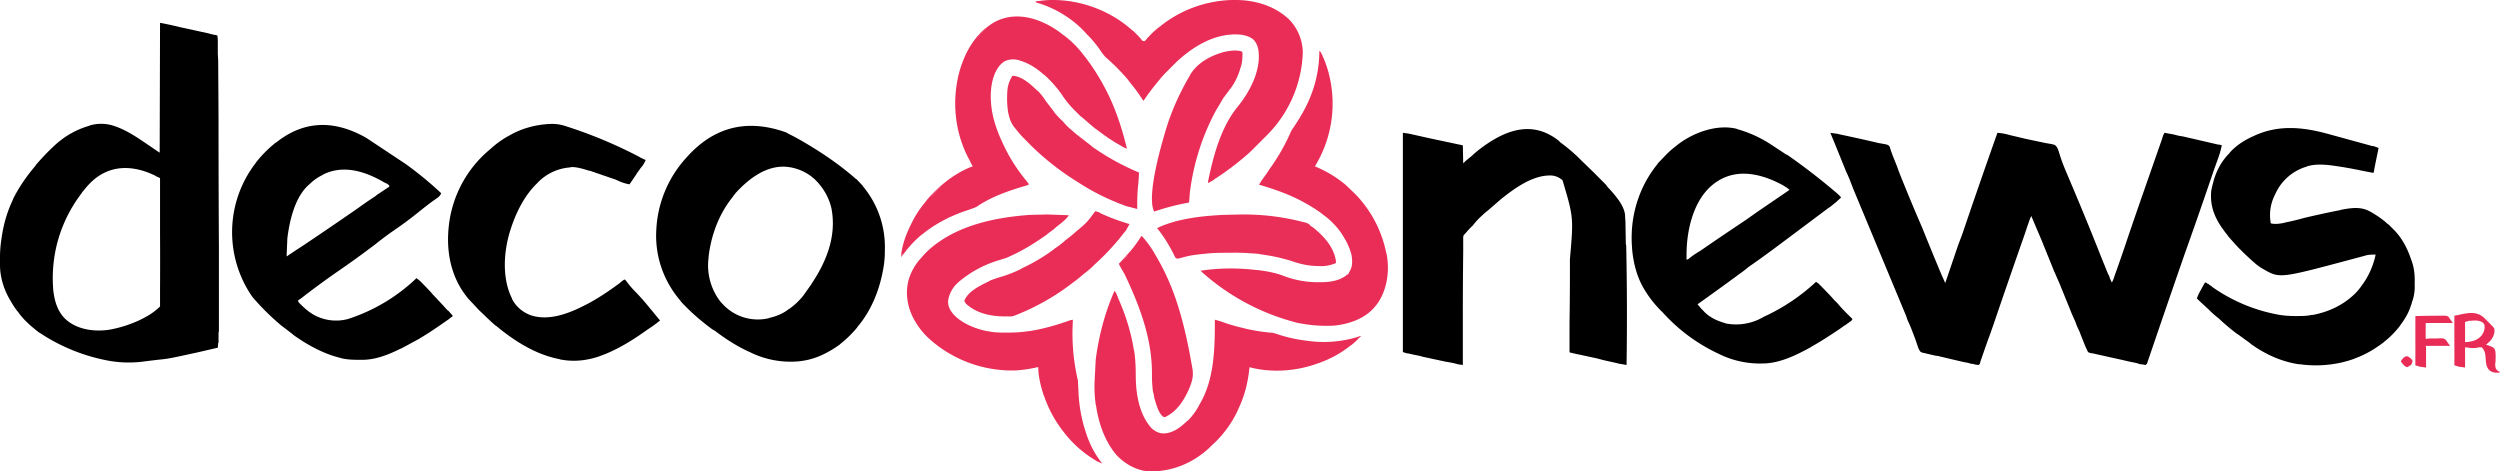
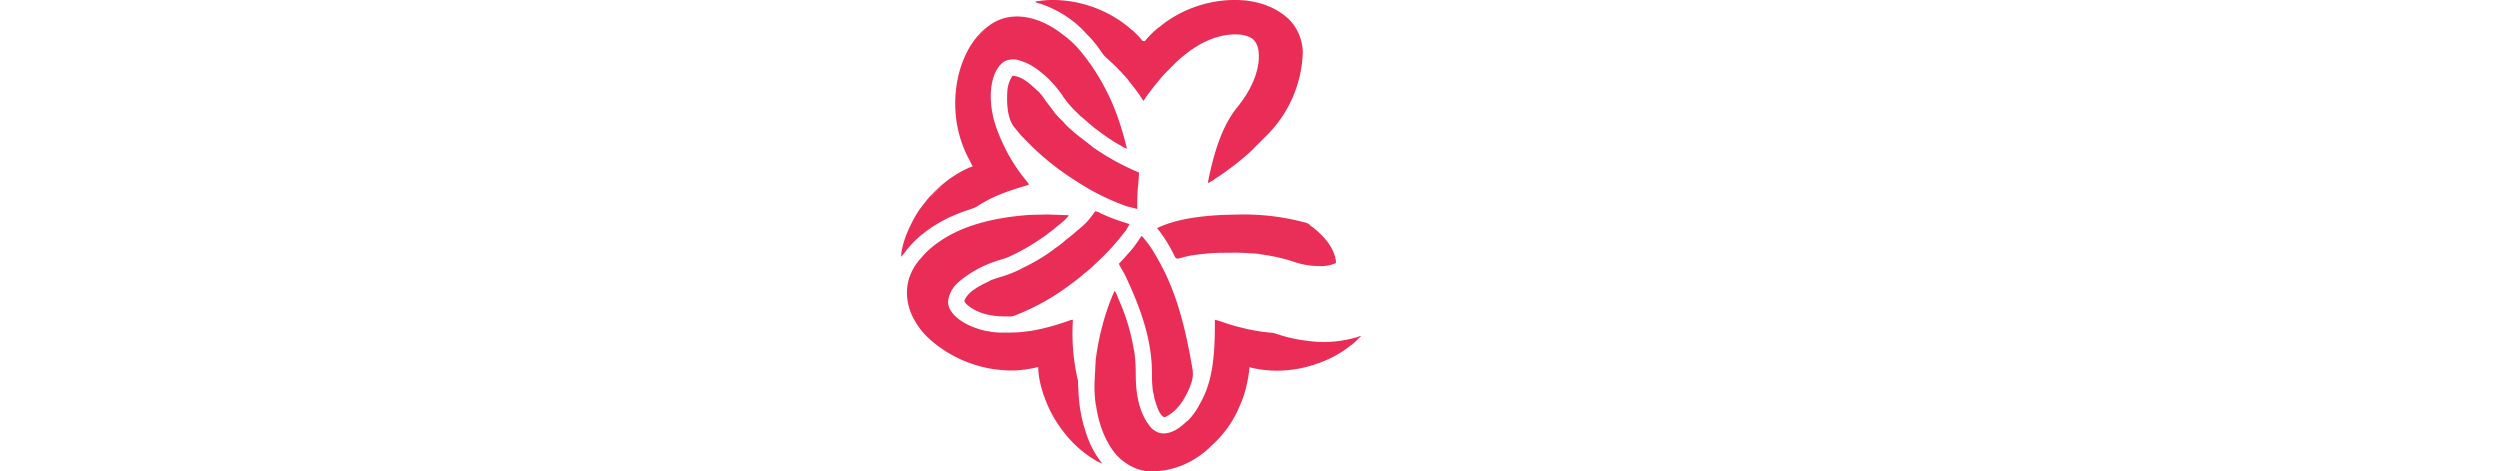
<svg xmlns="http://www.w3.org/2000/svg" viewBox="0 0 6795 1281">
-   <path d="m4975 361 21 3 3 1a4153 4153 0 0 1 108 24c24 4 24 4 29 9a286 286 0 0 0 10 29l10 25 5 14a5282 5282 0 0 0 64 154 8282 8282 0 0 0 53 129l1 2 8 18 1-2 34-100 12-32a20432 20432 0 0 1 95-274 152 152 0 0 1 33 6 21035 21035 0 0 0 38 9l4 1a14245 14245 0 0 0 57 12c24 4 24 4 29 10 4 6 5 11 7 17a451 451 0 0 0 15 42l5 12 14 33a8761 8761 0 0 1 81 198l17 42 1 2 4 8v2l6 13 4-8 1-3 1-3 1-3a4859 4859 0 0 0 38-110 16299 16299 0 0 1 32-93l1-3a190816 190816 0 0 0 58-166l1-3 2-7 1-2 3-6 23 4a7428 7428 0 0 0 16 4l12 2a22785 22785 0 0 1 95 22h3l7 2-5 20a5122 5122 0 0 0-5 15l-4 11-9 25-1 3a14699 14699 0 0 1-78 224 54636 54636 0 0 0-100 291l-1 3-1 2-3 3-12-2h-3l-9-3a8398 8398 0 0 0-24-5l-17-4a10613 10613 0 0 1-81-18h-3l-2-1h-2c-4-2-5-4-6-7l-2-4-1-2-3-7a5666 5666 0 0 0-12-30l-1-3-2-5-6-13-1-2-4-11-8-18-1-2a18416 18416 0 0 0-30-74l-1-3a182820 182820 0 0 1-17-39l-1-2a18416 18416 0 0 0-30-74l-1-3a58029 58029 0 0 1-31-73l-4 9-1 3a50643 50643 0 0 0-6 17l-7 21a29021 29021 0 0 0-85 246l-12 34-1 2a19297 19297 0 0 0-22 63l-1 4-1 3-3 3-9-1-3-1-3-1h-4l-11-3-11-2a9270 9270 0 0 1-72-17h-3a1975 1975 0 0 1-26-6l-3-1-6-1c-3-1-5-1-8-4a53 53 0 0 1-7-15l-1-3a785 785 0 0 0-7-20l-10-26-6-14-3-6-4-12a581718076 581718076 0 0 1-144-346l-10-26-6-14-3-6-6-15a565298 565298 0 0 0-30-74l-1-2-6-15ZM435 62a1028 1028 0 0 1 47 10l8 2a33090 33090 0 0 1 78 17l3 1 9 2 3 1h3l3 1 2 1 1 12v12a17368 17368 0 0 0 0 24l1 19a58770 58770 0 0 1 1 165v2a56141 56141 0 0 0 1 344 79220 79220 0 0 0 0 108v118l-1 3v27l-1 2-1 12a51015 51015 0 0 1-56 13c-78 17-78 17-108 20a10954 10954 0 0 0-33 4 310 310 0 0 1-112-4 502 502 0 0 1-176-74l-2-1c-19-15-38-31-53-51l-2-3c-8-9-14-19-20-29l-1-2c-18-29-29-64-29-98v-17a324 324 0 0 1 4-54c5-37 15-73 31-106l1-3c16-32 37-62 60-89l1-2a616 616 0 0 1 55-57c26-23 56-40 90-50l2-1a109 109 0 0 1 68 2c33 11 63 32 91 51l31 21 1-353ZM233 511l-10 12-1 2c-56 73-86 166-77 266 4 32 14 63 41 83 31 23 74 28 112 22 45-8 104-30 137-63v-9a16046 16046 0 0 0 0-21v-13a13453 13453 0 0 0 0-157v-3a662904 662904 0 0 1 0-146l-11-5-3-2c-71-34-138-27-188 34ZM4236 382l5 5a450 450 0 0 1 57 49l33 32a5384 5384 0 0 0 33 33l6 8a312 312 0 0 1 18 20c13 16 27 35 29 56v4l1 14v3l1 57 1 4a8950 8950 0 0 1 1 325l-23-4-3-1a7366 7366 0 0 1-36-8l-19-5a35228 35228 0 0 1-65-14l-3-1h-3l-3-2v-81a9103 9103 0 0 0 1-171c10-114 10-114-20-215a50 50 0 0 0-37-13c-47 1-95 36-130 64a406746497 406746497 0 0 0-37 32 159 159 0 0 0-15 13 194 194 0 0 0-25 27 190 190 0 0 0-18 19l-2 2-1 2-2 1c-3 4-3 6-3 11v4a16103 16103 0 0 0 0 20v13a13574 13574 0 0 0-1 177v130l-14-2-3-1-4-1-4-1-10-2-12-2a27845 27845 0 0 1-65-14l-2-1-29-6-3-1-8-1-2-1-7-2V361l15 2 3 1h3l3 1a4371 4371 0 0 1 36 8l18 4a55694 55694 0 0 1 85 18l1 49 7-7 5-4 11-9a288 288 0 0 1 21-18c68-52 142-81 215-24ZM6324 363a462404372 462404372 0 0 1 124 34h3a1087 1087 0 0 0 14 5 45937 45937 0 0 1-12 59v3l-2 6-31-6a1084 1084 0 0 0-66-12c-27-4-56-8-83 0l-2 1a135 135 0 0 0-85 75c-13 25-17 52-12 79 11 3 24 1 35-1l3-1a690 690 0 0 0 54-13 2685 2685 0 0 1 97-21l3-1c27-5 53-9 78 5l2 1c17 10 32 20 46 33l2 1 10 10 2 2c24 23 40 54 50 85l1 2a222 222 0 0 1 5 18 185 185 0 0 1 3 44c1 16-1 32-6 47l-1 2-2 8-1 2c-6 20-17 38-29 54l-2 3c-12 15-26 30-42 42l-2 2c-24 18-49 33-77 43l-2 1c-46 17-100 22-148 15h-3c-47-7-91-27-130-55l-2-2-33-24-2-1a582 582 0 0 1-51-43 265 265 0 0 1-28-25l-10-9-2-2a390 390 0 0 1-19-18l5-12 1-2a1787 1787 0 0 1 16-29c4 0 4 1 7 3l3 1 2 2 6 4 2 2a454 454 0 0 0 178 75c16 3 32 4 48 4h3c14 0 27 0 41-3h3c43-8 83-27 114-57l2-2a151 151 0 0 0 18-22c18-24 31-54 37-83-9 0-17 0-26 2l-3 1-41 11c-191 51-191 51-236 25a132 132 0 0 1-19-13 749 749 0 0 1-49-46l-2-2a2662 2662 0 0 1-25-28l-1-2c-30-37-49-72-45-120a171 171 0 0 1 5-22c7-30 22-59 44-81l4-5c17-18 39-32 62-42l2-1c65-30 130-24 197-6ZM4720 350l2 1a333 333 0 0 1 95 44l38 25 3 1a1729 1729 0 0 1 138 107l2 2 2 2 2 2 2 3-11 10-2 2-15 12-10 7a62871 62871 0 0 1-147 110 2574 2574 0 0 1-67 48l-11 9a9445 9445 0 0 1-127 92l10 12 6 6c15 17 37 27 58 33l2 1a147 147 0 0 0 104-18 533 533 0 0 0 142-95l7 5 2 2 2 2 2 2a1926 1926 0 0 1 28 29l8 9 10 10c12 15 26 28 40 42-1 3-3 5-6 7l-2 1-2 2-3 2-7 5-2 1-14 10-3 2c-24 16-47 31-72 45l-3 2c-40 22-85 44-131 44h-3a251 251 0 0 1-117-27 473 473 0 0 1-150-111l-2-2a302 302 0 0 1-52-67c-18-32-27-69-30-105v-2c-7-82 17-164 69-228l1-2 22-23 3-3a229 229 0 0 1 23-20 233 233 0 0 1 30-21c39-23 91-38 136-27Zm-77 163c-44 46-59 119-59 180v13c4-1 7-3 10-6a255 255 0 0 1 27-18 9188 9188 0 0 1 124-84l34-24a17586 17586 0 0 0 85-58l-9-7-2-1-3-2-3-2c-68-37-144-51-204 9ZM996 375l3 2a514920502 514920502 0 0 0 104 69 980 980 0 0 1 96 79c-2 9-15 16-22 21a1177 1177 0 0 0-40 31 1031 1031 0 0 1-66 49 902 902 0 0 0-51 38 2550 2550 0 0 1-98 71 2279 2279 0 0 0-105 77l-2 1-5 4c0 3 3 6 5 8l2 2c9 9 19 18 30 25l3 2a125 125 0 0 0 96 13 484 484 0 0 0 186-111l10 8 2 2a1459 1459 0 0 1 27 28l5 6a1947 1947 0 0 1 40 43l3 2a902 902 0 0 0 7 8l2 2c2 2 2 2 2 5l-6 4-2 2a999 999 0 0 1-10 7c-23 16-46 32-70 46l-3 2-48 26-3 1c-32 16-67 30-104 30h-2c-18 0-35 0-53-4l-3-1c-46-11-90-35-129-63l-2-2-34-26-2-2a658 658 0 0 1-73-73 308 308 0 0 1 9-364l2-3a326 326 0 0 1 52-52l2-1c78-62 161-60 245-12Zm-117 99-3 2a126 126 0 0 0-34 24c-40 33-55 99-61 148l-2 49 27-18 14-9a11391 11391 0 0 0 144-98l34-24 24-16 2-2a3112 3112 0 0 0 18-12l3-2 6-4 3-2 2-1 2-2v-3l-5-4-2-1-6-3-2-1c-50-29-109-48-164-21ZM2137 360l7 4a690 690 0 0 1 49 27c47 28 92 59 133 95l2 1 16 17 2 3a257 257 0 0 1 59 173 268 268 0 0 1-4 49c-10 58-32 114-70 159l-2 3a300 300 0 0 1-44 43l-2 2c-15 11-30 20-47 28l-2 1a197 197 0 0 1-79 18 248 248 0 0 1-117-26c-34-15-66-36-95-58l-7-4a589 589 0 0 1-85-75l-1-2c-47-54-71-124-66-196a312 312 0 0 1 82-194c64-72 151-111 271-68Zm-137 164-7 9-2 3c-37 46-58 103-65 161v3a161 161 0 0 0 33 121l3 3a130 130 0 0 0 127 41l2-1c19-4 38-12 53-24l2-1a186 186 0 0 0 37-35l22-31 1-2c41-61 68-130 54-204-6-27-19-51-38-72l-2-2c-22-24-56-39-89-40-52-1-97 34-131 71ZM1493 337a116 116 0 0 1 45 6 1249 1249 0 0 1 199 83l3 2 15 7-5 10-2 3-2 3-5 6-2 3-8 11-1 2-19 28a120 120 0 0 1-27-8l-11-5a13366 13366 0 0 1-70-24h-2c-16-5-32-10-48-10l-3 1a136 136 0 0 0-91 44c-34 33-57 80-71 124l-1 3c-18 57-23 129 4 184l1 3c11 21 29 36 51 44 49 16 103-5 146-27 34-17 66-39 96-61l2-2 4-3c5-4 5-4 8-4l4 5a258 258 0 0 0 26 30 653 653 0 0 1 40 46l2 2a1046 1046 0 0 0 23 28 318 318 0 0 1-33 24c-36 26-74 50-115 67l-3 1c-38 16-79 22-120 14l-3-1c-63-12-122-49-171-90l-2-1a557 557 0 0 1-23-21l-23-22a2785 2785 0 0 0-29-31l-3-4c-44-55-57-125-49-194a314 314 0 0 1 113-208c15-14 32-26 50-36l2-1c33-19 70-29 108-31Z" />
  <path fill="#E92D57" d="m2890 95 3 2a271 271 0 0 1 51 51l11 14 2 3a556 556 0 0 1 44 70c29 53 48 111 62 169l-10-4-3-2-2-1-3-2c-24-13-46-29-67-45l-2-1-36-31-3-2-17-17-2-2a248 248 0 0 1-28-34 308 308 0 0 0-51-59l-3-2c-19-17-41-31-66-38l-3-1c-12-3-27-2-39 5l-6 5-2 2c-22 23-28 62-27 93 1 41 13 79 30 116l1 2a455 455 0 0 0 67 107l2 3 2 2 1 4-2 1c-48 14-97 30-138 58-7 4-14 6-22 9-16 5-32 11-47 18l-3 1c-27 13-53 28-76 47l-3 2c-18 15-34 32-48 51l-8 9c2-31 14-62 28-90l1-2c10-21 23-40 38-58l2-3c33-39 75-73 123-92h3l-9-18c-41-75-49-164-26-245 11-36 27-69 52-96l4-5 10-9 3-2c65-58 151-32 212 17ZM2858 0c79-1 160 29 219 82l2 1c9 9 19 18 26 28l6 1a65 65 0 0 0 8-9l2-2c9-10 19-19 29-27l3-2c55-45 125-70 195-72h4c55-1 110 14 151 52 24 24 38 58 38 92a334 334 0 0 1-101 227l-14 14-2 2a4040 4040 0 0 1-16 16l-2 2a252 252 0 0 1-17 16 767 767 0 0 1-88 66l-2 2-7 4-2 1-5 3-2-1c14-70 35-150 81-206 32-39 62-96 57-148-1-14-6-27-16-36-21-15-52-14-76-10-51 9-94 38-131 72l-3 3-26 26-3 3a379 379 0 0 0-18 21 623 623 0 0 0-40 53l-1-1c-12-19-25-36-39-53l-1-2a558 558 0 0 0-59-60c-6-5-11-12-16-19a287 287 0 0 0-39-47c-33-38-81-68-129-83l-4-1-3-1-3-3c15-2 29-4 44-4ZM3029 791c3 2 4 5 6 8l1 4 2 3v2c21 46 36 94 44 144l1 3c3 22 4 43 4 65 0 50 9 106 43 144 9 8 20 14 32 14 26 0 47-17 65-34l3-2a181 181 0 0 0 31-44c40-67 41-153 41-229a271 271 0 0 1 26 8c17 6 35 11 53 15l3 1c22 5 45 9 68 11 8 0 16 3 25 6a404 404 0 0 0 74 16 316 316 0 0 0 148-13c-8 9-16 17-26 25l-2 1c-26 21-56 37-87 48l-3 1c-58 21-125 26-185 10v2c-4 39-13 76-30 111l-1 3a297 297 0 0 1-73 98l-7 7c-45 41-102 64-163 62-34-2-66-21-89-46-31-38-47-85-54-133l-1-3a381 381 0 0 1-3-61l3-57v-2c8-64 25-129 51-188ZM2845 583h3l57 2-5 7-2 2-2 2-2 2a277 277 0 0 1-22 18c-7 7-16 13-24 19l-2 2c-32 23-66 44-102 60l-2 1c-8 4-17 6-26 9a305 305 0 0 0-110 59l-2 2a82 82 0 0 0-27 49c-1 16 6 28 17 40 23 23 56 36 88 43h3c16 4 33 4 50 4h4c19 0 38-1 57-4h2c38-6 76-17 112-30l6-1v4a557 557 0 0 0 14 162v7a1294 1294 0 0 0 1 15c1 39 7 77 19 114l1 3a258 258 0 0 0 45 86l-14-6-3-2a303 303 0 0 1-88-78c-23-29-41-62-53-97l-1-2c-8-24-15-52-15-77h-2c-21 5-42 8-63 9h-2a337 337 0 0 1-228-85 199 199 0 0 1-41-51c-19-33-26-71-17-108 6-22 17-42 32-59l2-2a225 225 0 0 1 40-38c69-52 160-73 257-80h2l43-1Z" />
-   <path fill="#E92D57" d="M3586 138c4 3 6 8 8 12l1 3a228 228 0 0 1 13 34 326 326 0 0 1-34 265l2 1a322 322 0 0 1 81 49l24 23 1 1a239 239 0 0 1 23 26c32 40 53 87 63 136l1 3c8 44 2 93-23 131a144 144 0 0 1-11 14c-27 31-69 45-109 49-34 2-68-1-102-8l-3-1a614 614 0 0 1-258-140c49-8 103-8 153-2h2c24 3 48 7 71 16a263 263 0 0 0 101 17c25 0 53-4 72-21h2l1-2 3-6c9-14 8-31 5-47-4-14-9-26-16-39l-2-3c-13-24-32-45-54-62l-3-2c-13-11-28-20-43-29l-2-1c-41-24-86-40-131-53l8-13a364 364 0 0 0 21-30 546 546 0 0 0 59-104l10-15 2-3a453 453 0 0 0 16-26c31-53 48-111 48-173ZM3375 140c3 3 2 5 2 9 0 11-1 21-4 32l-1 2c-6 22-16 44-31 62l-14 19-1 1-22 37-1 2a632 632 0 0 0-69 220l-2 26-3 1a657 657 0 0 0-92 24c-22-43 22-192 37-239 15-45 35-88 59-129l2-4c20-33 56-52 93-62 15-3 32-6 47-1Z" />
  <path fill="#E92E57" d="M3372 583h3a640 640 0 0 1 169 21c6 1 11 3 16 7l1 2 6 4 3 2c29 24 55 52 61 90v6a99 99 0 0 1-48 8c-25 0-48-5-71-13-28-9-57-15-87-19l-4-1-12-1h-3a567 567 0 0 0-63-2c-23 0-47 0-70 3h-2c-35 4-35 4-69 13l-6-1-3-5-1-2-2-4a393 393 0 0 0-45-71c54-26 122-33 181-36h2l44-1Z" />
  <path fill="#E92D57" d="M3102 642h2a273 273 0 0 1 37 52c44 74 75 158 101 314v3c1 14-2 25-7 38l-1 3c-14 33-33 65-66 81l-4 1c-15-8-21-35-26-50l-3-16-1-2c-2-15-3-30-3-46 1-84-23-167-73-272l-2-4-11-19-4-8 2-2 14-15 6-7a299 299 0 0 0 35-45l2-3 1-2 1-1ZM2977 574l10 3 2 1 3 2c26 12 51 21 78 29l-10 18-2 2-19 24-2 2a636 636 0 0 1-63 65l-7 7a298 298 0 0 1-22 18 357 357 0 0 1-30 24 627 627 0 0 1-158 89c-7 3-15 2-23 2h-2c-39 0-78-8-107-35l-4-7c8-24 41-41 62-51l6-3 3-2 20-7c22-6 43-14 63-24l3-2c30-14 59-31 86-51l2-2c11-7 21-15 31-24l8-6a321 321 0 0 0 19-16c30-25 30-25 53-56ZM2752 206c26 1 49 23 67 40l3 2c7 8 14 16 20 26l23 30 1 2a243 243 0 0 0 23 24 151 151 0 0 0 23 23 333 333 0 0 0 24 20l31 24 2 2a661 661 0 0 0 127 70l-2 30c-3 23-3 46-3 69l-31-8-2-1a620 620 0 0 1-130-65 716 716 0 0 1-141-114l-2-2a254 254 0 0 1-23-26l-4-5c-21-24-22-69-20-100 1-15 6-29 14-41Z" />
-   <path fill="#E92C56" d="M6752 864a739 739 0 0 1 14 14c14 14 14 14 14 21 0 11-6 22-13 29a223 223 0 0 1-10 9l4 1c16 6 16 6 20 12 3 9 2 20 2 29v3l-1 6c0 6 0 12 4 17l1 1 2 2 6 3c-3 3-4 2-8 2-9 0-17-2-23-9-7-9-7-19-8-30-1-12-2-22-11-30h-8c-6 2-11 2-17 2h-2l-18-2v55l-14-2h-2l-3-1-3-1-7-2v-39a22287 22287 0 0 1 0-96l12-2 3-1c24-5 47-9 66 9Zm-38 8h-4l-2 1-8 2v55c17-1 32-4 44-17 6-8 10-16 9-27 0-4-2-7-6-10-10-6-21-5-33-4ZM6565 859a3830 3830 0 0 1 70-1c15 0 15 0 20 3l4 6a1775 1775 0 0 0 8 11h-74v43l10-1a1186 1186 0 0 1 18 0c20-1 20-1 27 4l11 16h-66l1 5a116 116 0 0 1 0 9v3a604037121 604037121 0 0 0 0 42l-14-2h-2l-3-1-3-1-7-2v-38a21958 21958 0 0 1 0-96ZM6545 969c5 3 9 6 12 11 0 5-1 8-4 12l-10 6c-6-1-11-7-14-11-2-2-3-3-3-6 4-6 11-15 19-12Z" />
  <path fill="#EE6281" d="m2556 506 2 1-25 25-2-1 25-25Z" />
  <path fill="#ED5979" d="m2678 77 2 1-2 2-8 8-2 2-15 16c0-4 2-6 5-9l2-1 9-10 2-2 7-7Z" />
-   <path fill="#F07590" d="m2450 687 1 4h3c-1 4-2 5-5 7l1-11Z" />
-   <path fill="#EF6784" d="m3064 692 1 3-9 9-2-1 1-1 9-10Z" />
  <path fill="#EE6080" d="m3697 913 2 1-6 5-1-4 5-2Z" />
</svg>